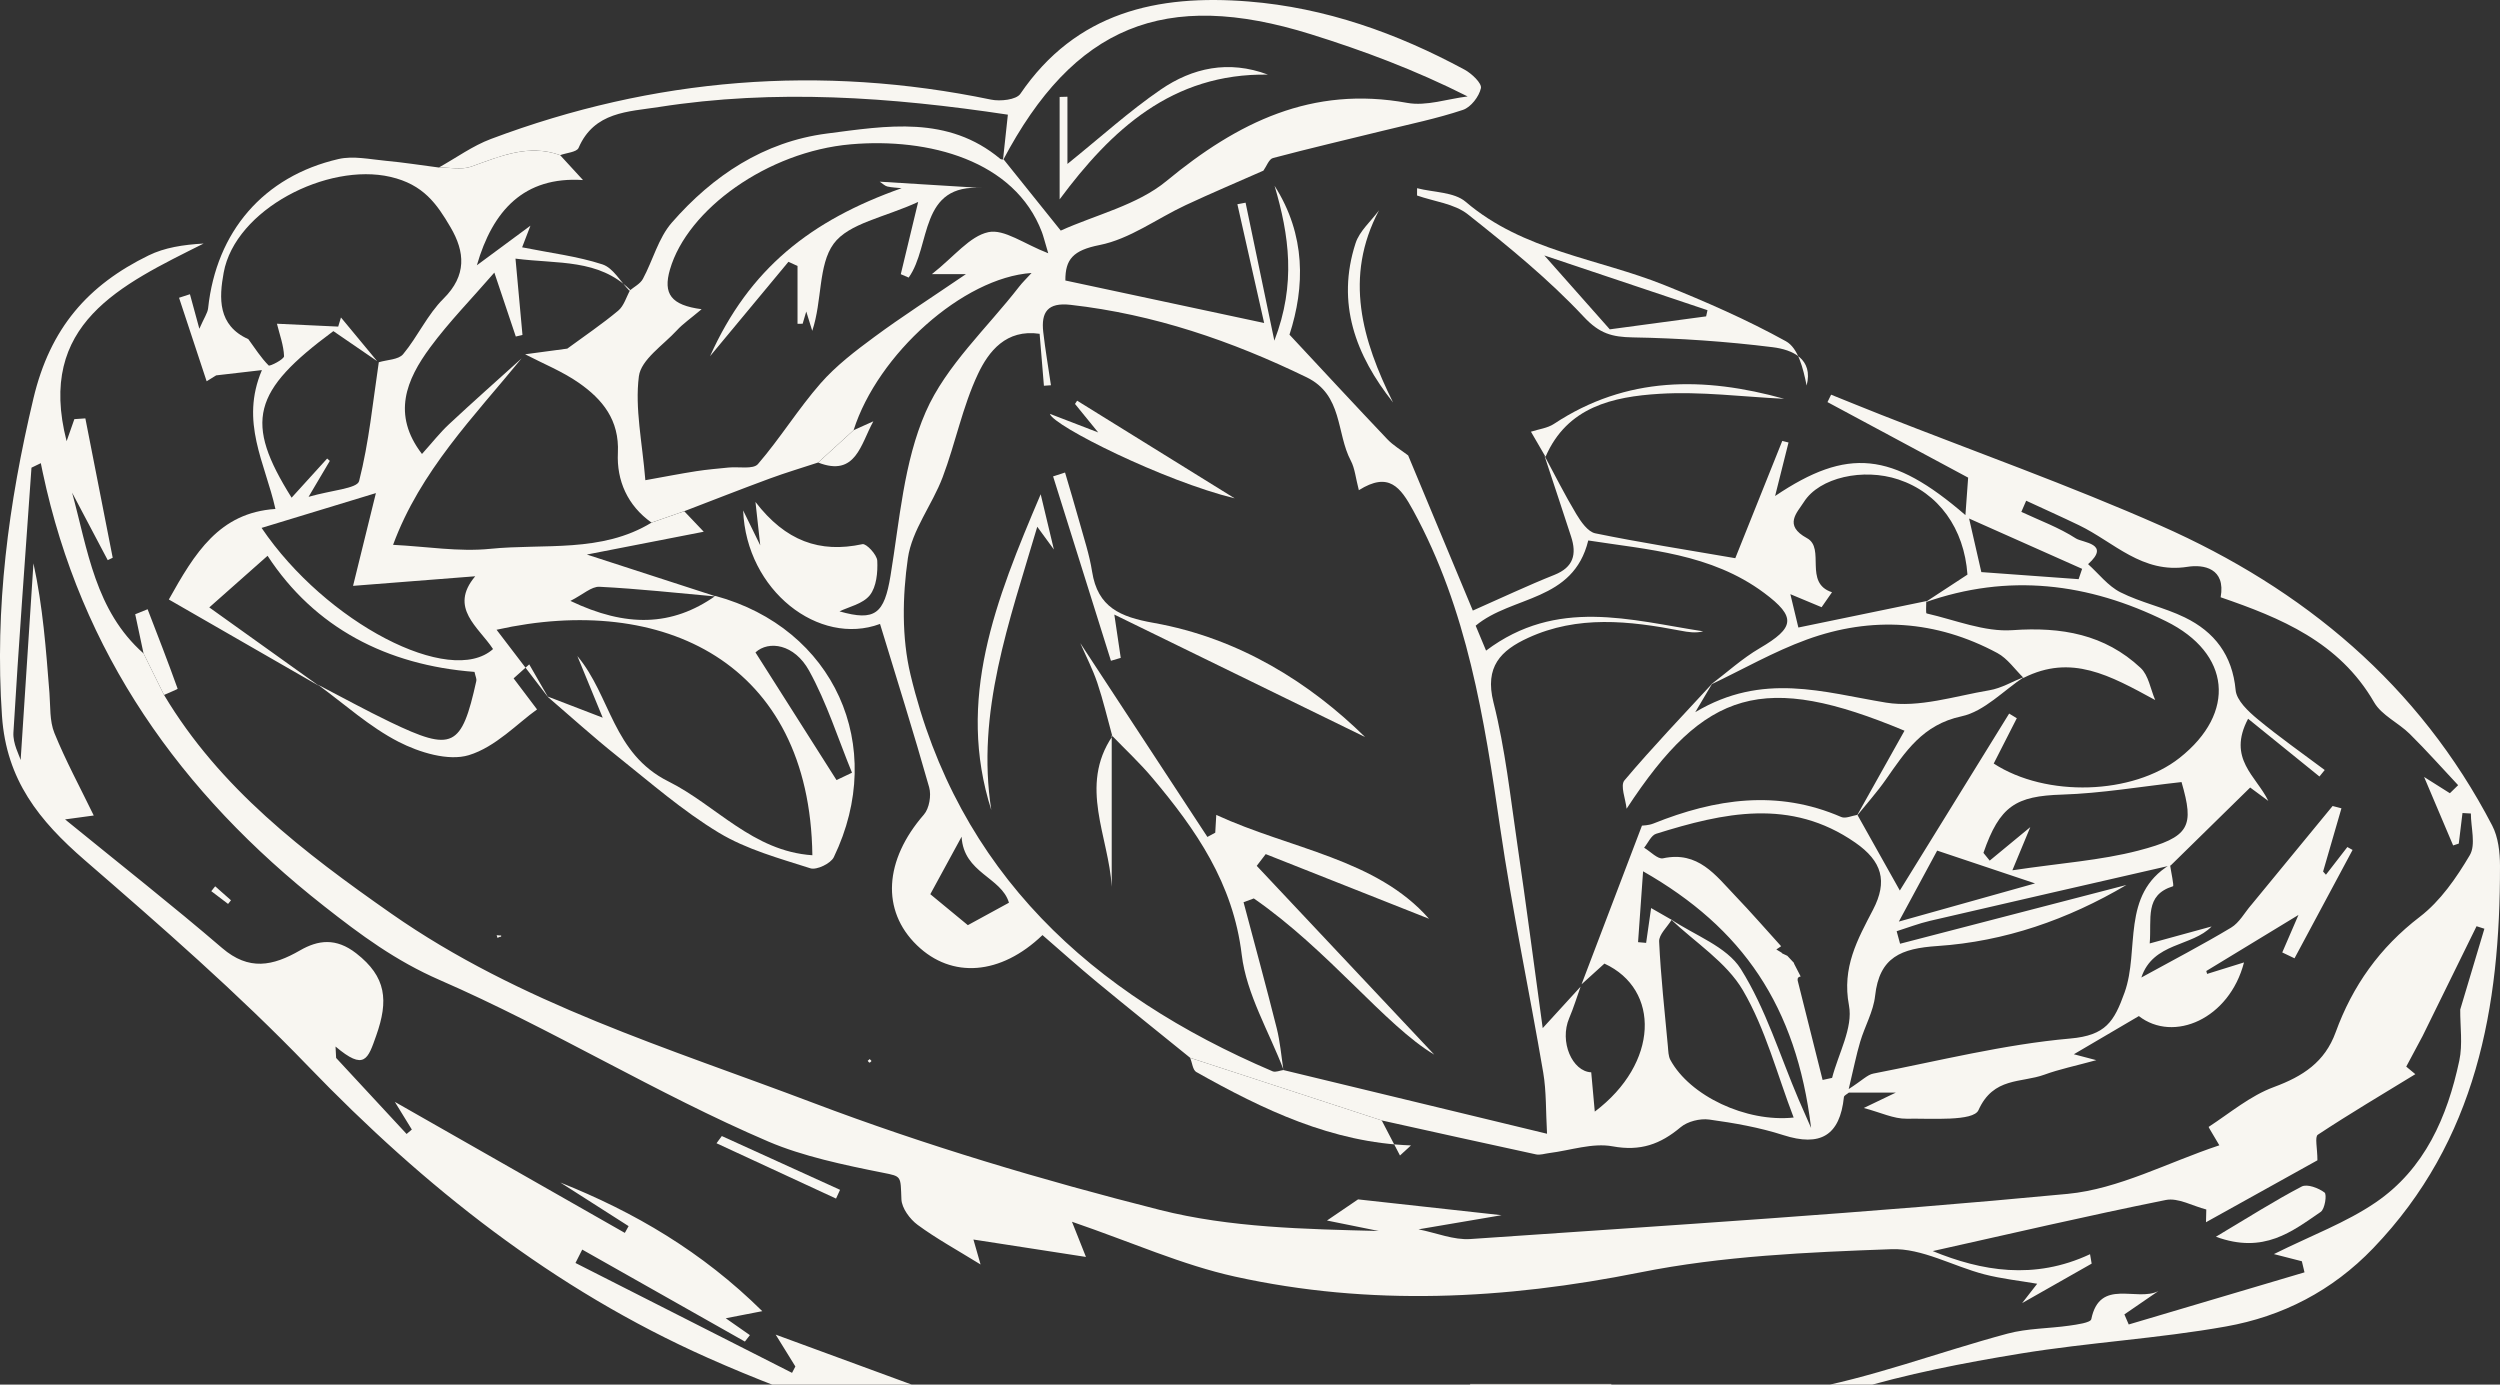
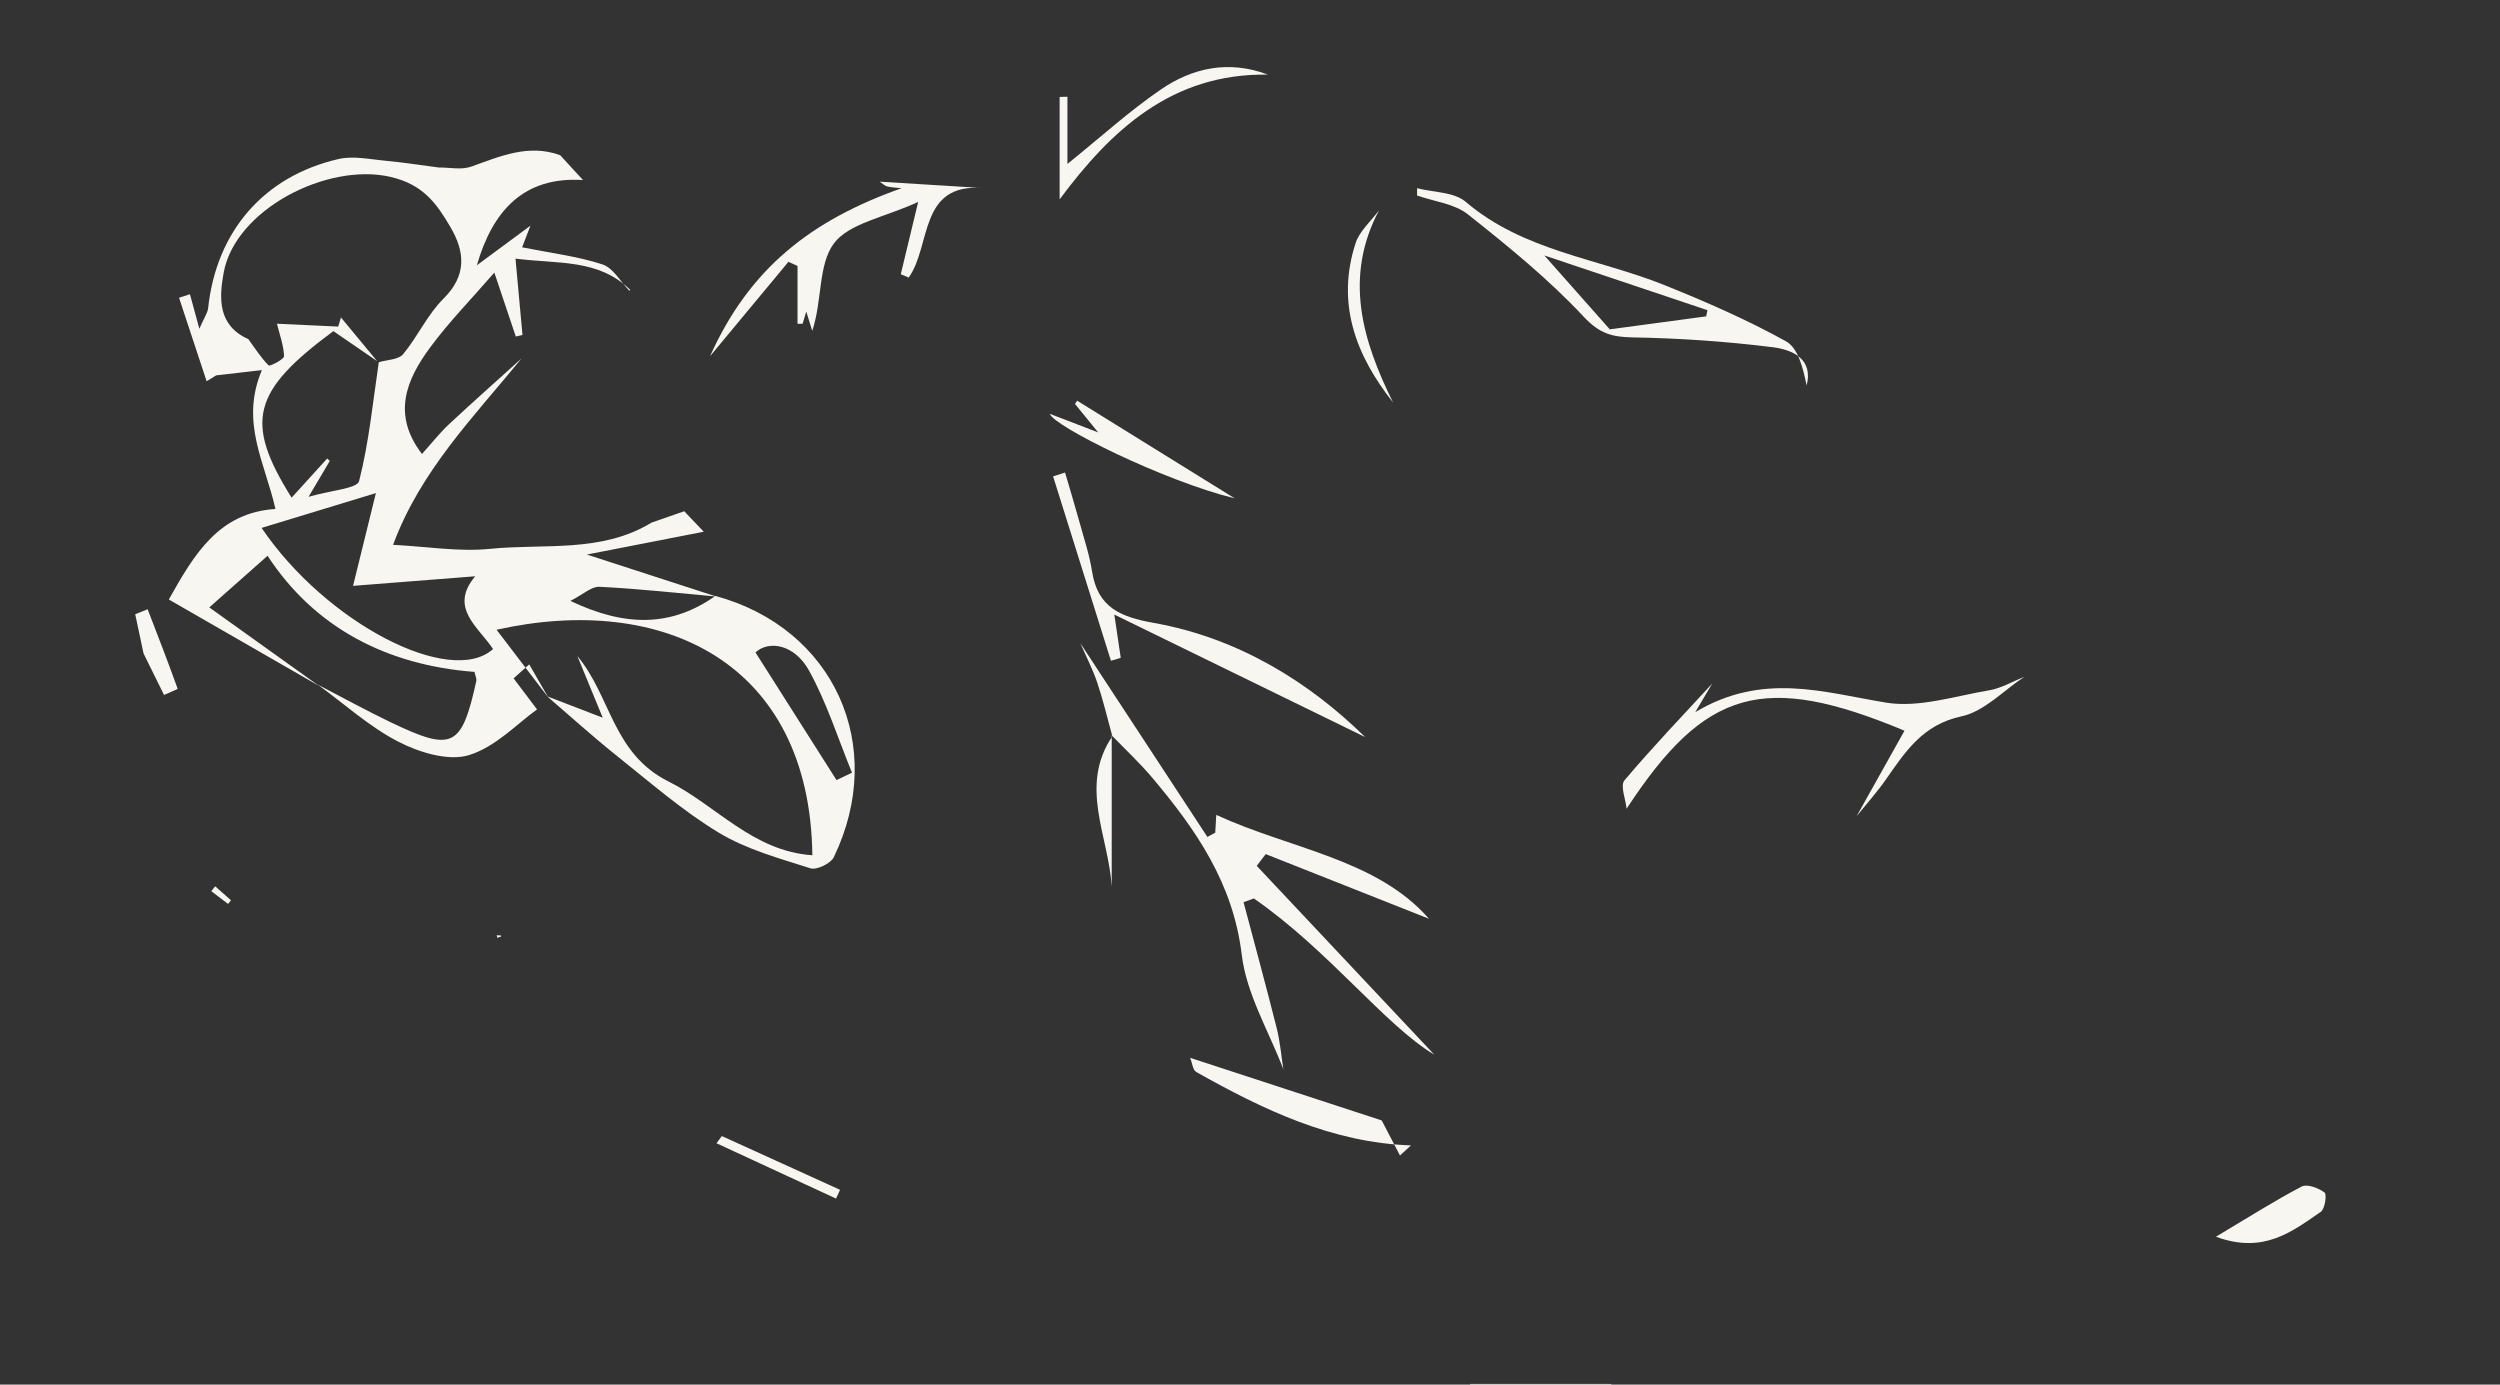
<svg xmlns="http://www.w3.org/2000/svg" width="260" height="144" viewBox="0 0 260 144" fill="none">
  <rect x="0" y="0" width="260" height="144" fill="#333333" stroke="none" />
  <g clip-path="url(#clip0_754_2871)">
-     <path d="M234.117 94.132C236.942 90.696 239.766 87.26 242.591 83.824C242.897 83.904 243.204 83.985 243.51 84.065C242.874 86.257 242.238 88.449 241.602 90.64C241.7 90.75 241.798 90.86 241.897 90.971C242.64 90.011 243.383 89.052 244.125 88.092C244.306 88.193 244.487 88.293 244.668 88.394C242.655 92.15 240.642 95.907 238.63 99.663C238.205 99.46 237.78 99.257 237.355 99.054C237.937 97.71 238.518 96.364 239.041 95.154C235.968 97.023 232.71 99.003 229.454 100.984C229.482 101.085 229.511 101.186 229.539 101.287C230.783 100.899 232.026 100.513 233.377 100.092C231.853 105.98 226.047 108.474 222.441 105.672C220.014 107.097 217.827 108.381 215.68 109.642C216.056 109.742 216.762 109.927 218.016 110.257C215.816 110.861 214.173 111.196 212.616 111.766C210.22 112.643 207.315 111.99 205.761 115.455C205.228 116.646 200.891 116.303 198.287 116.346C196.949 116.369 195.598 115.699 193.832 115.231C194.974 114.683 195.817 114.278 197.163 113.632H192.281C192.095 113.792 191.785 113.927 191.768 114.092C191.349 118.103 189.317 119.292 185.455 118.049C182.969 117.249 180.351 116.789 177.757 116.433C176.804 116.302 175.509 116.624 174.786 117.232C172.675 119.004 170.602 119.752 167.709 119.218C165.627 118.833 163.323 119.643 161.117 119.919C160.659 119.975 160.173 120.149 159.746 120.056C154.393 118.901 149.048 117.708 143.7 116.525C137.061 114.355 130.421 112.185 123.782 110.015C120.552 107.398 117.305 104.801 114.101 102.154C112.169 100.558 110.304 98.882 108.418 97.249C104.072 101.425 98.978 101.809 95.361 98.307C91.622 94.687 91.968 89.449 96.085 84.717C96.644 84.075 96.872 82.727 96.633 81.88C95.021 76.183 93.241 70.532 91.523 64.89C85.188 67.251 77.616 61.444 77.287 53.084C77.837 54.21 78.272 55.096 79.066 56.717C78.864 54.887 78.752 53.868 78.569 52.204C81.688 56.263 85.253 57.551 89.695 56.593C90.095 56.506 91.205 57.688 91.236 58.317C91.293 59.525 91.157 61.03 90.46 61.905C89.739 62.811 88.257 63.114 87.308 63.583C91.016 64.639 91.963 63.836 92.614 59.874C93.56 54.127 93.989 48.057 96.276 42.837C98.394 38.007 102.662 34.112 105.993 29.812C106.341 29.364 106.756 28.967 107.282 28.39C100.171 28.871 91.29 36.832 88.774 44.738C87.545 45.858 86.314 46.98 85.084 48.102C83.407 48.654 81.711 49.158 80.055 49.769C77.077 50.867 74.123 52.03 71.159 53.166C70.025 53.561 68.892 53.956 67.758 54.351C65.256 52.574 64.123 49.974 64.26 47.101C64.423 43.68 62.667 41.538 60.2 39.817C58.483 38.619 56.484 37.821 54.611 36.845C56.173 36.636 57.735 36.426 58.998 36.257C60.782 34.946 62.613 33.713 64.297 32.306C64.897 31.804 65.139 30.879 65.546 30.147L65.463 30.24C65.939 29.834 66.583 29.52 66.86 29.008C67.906 27.069 68.471 24.752 69.874 23.147C74.141 18.263 79.436 14.738 86 13.888C92.192 13.087 98.573 11.963 104.037 16.529C104.116 16.595 104.269 16.573 104.387 16.592C106.218 18.873 108.048 21.155 110.318 23.982C113.988 22.324 118.279 21.332 121.312 18.827C128.708 12.72 136.451 8.893 146.35 10.7C148.338 11.063 150.535 10.283 152.635 10.03C147.134 7.256 141.772 5.261 136.318 3.557C121.095 -1.196 111.666 2.716 104.306 16.675C104.47 15.168 104.632 13.662 104.818 11.925C92.626 10.09 80.61 9.239 68.535 11.128C65.343 11.627 61.798 11.605 60.17 15.383C59.98 15.825 58.915 15.893 58.255 16.135C54.958 14.941 52.023 16.253 49 17.329C47.998 17.687 46.768 17.407 45.642 17.419C47.443 16.417 49.152 15.168 51.061 14.451C67.987 8.09 85.321 6.682 103.064 10.359C104.029 10.559 105.691 10.38 106.115 9.759C111.909 1.262 120.373 -0.604 129.837 0.154C137.845 0.795 145.282 3.447 152.311 7.242C153.057 7.646 154.124 8.656 154.016 9.167C153.83 10.038 152.969 11.155 152.144 11.429C149.437 12.331 146.621 12.91 143.842 13.594C140.021 14.536 136.187 15.428 132.385 16.438C131.967 16.549 131.721 17.296 131.394 17.748C128.697 18.939 125.979 20.087 123.308 21.335C120.314 22.735 117.49 24.864 114.354 25.484C111.589 26.031 110.784 26.975 110.798 29.172C117.564 30.618 124.064 32.007 131.471 33.591C130.504 29.3 129.596 25.27 128.688 21.24C128.972 21.186 129.256 21.133 129.54 21.079C130.479 25.584 131.418 30.09 132.532 35.43C134.811 29.533 134.063 24.435 132.556 19.326C135.817 24.434 135.72 29.833 134.106 34.805C137.638 38.59 140.933 42.155 144.276 45.674C144.9 46.331 145.718 46.804 146.447 47.363C148.65 52.648 150.853 57.932 153.173 63.5C156.206 62.162 158.892 60.888 161.65 59.79C163.654 58.993 163.99 57.641 163.396 55.813C162.48 52.996 161.543 50.185 160.614 47.371C161.709 49.405 162.743 51.477 163.931 53.455C164.411 54.255 165.136 55.307 165.911 55.466C170.583 56.426 175.302 57.161 180.47 58.052C182.02 54.183 183.688 50.02 185.356 45.856C185.573 45.91 185.79 45.966 186.006 46.02C185.555 47.819 185.104 49.617 184.61 51.585C192.155 46.505 196.766 46.981 204.404 53.57C204.497 52.291 204.583 51.105 204.687 49.674C199.872 47.088 194.964 44.454 190.058 41.819C190.183 41.562 190.309 41.304 190.435 41.047C192.164 41.743 193.889 42.449 195.623 43.132C205.338 46.96 215.197 50.462 224.738 54.681C239.596 61.252 251.587 71.229 259.189 85.856C259.82 87.07 259.996 88.638 259.999 90.042C260.02 104.739 257.583 118.598 246.814 129.812C242.54 134.263 237.365 136.905 231.508 137.952C224.43 139.216 217.2 139.612 210.101 140.776C204.202 141.742 198.281 142.894 192.569 144.621C152.513 156.729 112.806 158.637 73.619 141.217C57.558 134.077 44.154 123.448 32.027 110.866C24.73 103.295 16.759 96.341 8.799 89.444C4.085 85.358 0.663 81.13 0.207 74.477C-0.565 63.217 0.875 52.398 3.477 41.436C5.218 34.098 9.167 29.636 15.457 26.563C17.119 25.75 19.032 25.449 21.178 25.329C12.568 29.643 3.774 33.662 6.928 45.884C7.196 45.119 7.465 44.355 7.733 43.59C8.114 43.564 8.495 43.538 8.877 43.512C9.825 48.343 10.772 53.175 11.721 58.006L11.204 58.255C9.969 55.915 8.734 53.575 7.498 51.234C9.126 57.188 9.896 63.514 14.928 67.957C15.639 69.395 16.349 70.834 17.059 72.272C22.86 81.989 31.598 88.65 40.677 95.002C54.045 104.356 69.563 109.01 84.546 114.689C96.295 119.142 108.428 122.743 120.617 125.83C127.941 127.684 135.701 127.826 143.388 128.023C141.566 127.654 139.743 127.285 138.006 126.934C138.791 126.399 139.665 125.804 141.238 124.736C145.638 125.221 151.269 125.842 156.163 126.381C153.895 126.767 150.819 127.29 147.522 127.851C149.388 128.221 151.184 128.98 152.919 128.86C173.635 127.431 194.369 126.138 215.035 124.163C220.355 123.655 225.457 120.89 230.812 119.112C230.164 118.005 229.674 117.215 229.696 117.2C231.921 115.747 234.036 113.956 236.481 113.054C239.499 111.941 241.78 110.457 242.905 107.364C244.662 102.533 247.485 98.547 251.661 95.349C253.8 93.711 255.47 91.289 256.861 88.933C257.503 87.846 256.97 86.069 256.97 84.605C256.68 84.588 256.388 84.572 256.098 84.555C255.969 85.615 255.842 86.674 255.713 87.734C255.517 87.798 255.322 87.862 255.126 87.926C254.198 85.739 253.271 83.552 252.106 80.803C253.259 81.53 254.023 82.012 254.787 82.495C255.073 82.216 255.36 81.937 255.646 81.659C253.975 79.876 252.351 78.046 250.614 76.328C249.436 75.163 247.689 74.391 246.905 73.034C243.274 66.745 237.154 64.252 230.947 62.116C231.495 59.097 229.18 58.682 227.512 58.947C222.785 59.699 219.851 56.375 216.219 54.626C214.4 53.75 212.557 52.924 210.723 52.075C210.555 52.462 210.387 52.849 210.219 53.235C212.13 54.13 214.144 54.864 215.898 55.999C216.585 56.443 219.563 56.528 217.16 58.671C218.272 59.669 219.239 60.95 220.527 61.599C222.652 62.67 225.066 63.165 227.209 64.207C230.308 65.714 232.172 68.136 232.506 71.773C232.604 72.844 233.814 73.978 234.772 74.774C237.022 76.642 239.428 78.325 241.771 80.082C241.588 80.308 241.404 80.532 241.221 80.757C238.81 78.805 236.4 76.855 233.802 74.751C231.601 78.915 234.661 80.703 235.904 83.296C235.017 82.641 234.13 81.987 234.018 81.903C231.08 84.787 228.42 87.397 225.756 90.005C217.407 91.919 209.06 93.826 200.72 95.767C199.544 96.041 198.407 96.482 197.252 96.846C197.371 97.28 197.49 97.715 197.608 98.149C205.454 96.112 213.3 94.075 221.146 92.038C215.039 95.644 208.468 97.921 201.508 98.385C197.727 98.637 195.456 99.522 195.01 103.572C194.832 105.197 193.937 106.735 193.461 108.339C193.056 109.699 192.784 111.098 192.266 113.262C193.682 112.35 194.208 111.772 194.822 111.653C201.637 110.333 208.424 108.615 215.307 108.007C218.994 107.682 219.867 106.256 220.957 103.218C222.545 98.796 220.549 93.058 225.681 89.924C225.795 90.704 226.111 92.133 225.993 92.17C223.005 93.098 223.788 95.527 223.569 98.118C225.88 97.481 227.952 96.909 230.009 96.351C227.977 98.471 223.923 97.985 222.699 101.662C226.047 99.822 229.097 98.239 232.036 96.472C232.891 95.959 233.432 94.924 234.117 94.128V94.132ZM185.883 99.405C186.119 99.658 186.355 99.911 186.592 100.164L186.566 100.187C186.8 100.643 187.035 101.098 187.27 101.553C187.024 101.589 186.92 101.729 186.957 101.974C187.822 105.421 188.687 108.869 189.551 112.316C189.881 112.244 190.21 112.172 190.539 112.099C191.191 109.575 192.734 106.882 192.293 104.564C191.542 100.61 193.186 97.704 194.794 94.613C196.337 91.646 195.74 89.57 192.941 87.627C186.206 82.952 179.235 84.527 172.239 86.712C171.72 86.873 171.399 87.664 170.987 88.163C171.648 88.554 172.403 89.383 172.953 89.265C176.61 88.475 178.422 91.031 180.464 93.163C182.099 94.869 183.65 96.656 185.238 98.407C185.072 98.52 184.904 98.632 184.738 98.745C184.917 98.852 185.095 98.96 185.274 99.067L185.354 99.156C185.53 99.238 185.707 99.322 185.883 99.405ZM173.849 95.66C173.393 96.415 172.516 97.19 172.55 97.922C172.721 101.568 173.127 105.202 173.462 108.84C173.505 109.311 173.505 109.838 173.72 110.234C175.732 113.947 181.571 116.747 186.54 116.225C184.817 111.731 183.622 107.028 181.267 103C179.553 100.068 176.308 98.026 173.74 95.585C176.238 97.275 179.582 98.438 181.045 100.773C183.651 104.929 185.116 109.794 187.063 114.36C187.485 115.348 187.924 116.327 188.355 117.31C186.821 104.605 181.221 96.509 170.881 90.615C170.71 93.03 170.534 95.507 170.358 97.985C170.638 98.01 170.918 98.035 171.198 98.06C171.365 96.892 171.531 95.724 171.716 94.438C172.626 94.96 173.237 95.309 173.848 95.66H173.849ZM200.202 62.649C201.653 61.699 203.103 60.749 204.616 59.759C204.276 54.958 201.625 51.256 197.429 49.863C193.796 48.657 189.228 49.639 187.603 52.208C186.897 53.324 185.457 54.629 187.927 55.969C189.873 57.025 187.548 60.629 190.528 61.594C190.202 62.062 189.876 62.531 189.446 63.149C188.532 62.767 187.577 62.369 186.197 61.794C186.52 63.139 186.753 64.114 187.03 65.263C191.602 64.319 195.967 63.417 200.333 62.515C200.341 62.961 200.264 63.774 200.369 63.797C203.34 64.475 206.378 65.743 209.306 65.537C214.396 65.178 218.885 65.967 222.625 69.463C223.452 70.236 223.652 71.674 224.141 72.806C219.402 70.225 215.416 67.994 210.449 70.498C209.549 69.624 208.791 68.49 207.728 67.918C201.36 64.497 194.656 64.059 187.911 66.514C184.472 67.766 181.251 69.617 177.931 71.196C179.616 69.923 181.198 68.475 183.009 67.415C186.644 65.286 186.847 64.178 183.471 61.664C177.955 57.556 171.353 57.173 165.179 56.208C163.62 62.609 157.249 61.924 153.469 65.071C153.809 65.885 154.176 66.764 154.551 67.665C161.91 62.125 169.584 64.499 177.134 65.659C176.349 65.864 175.565 65.742 174.785 65.591C169.434 64.564 164.086 63.962 158.919 66.34C156.094 67.64 154.38 69.326 155.322 73.048C156.549 77.894 157.083 82.919 157.813 87.882C158.708 93.962 159.498 100.057 160.441 106.925C162.151 105.053 163.266 103.833 164.381 102.613C163.99 103.703 163.654 104.816 163.2 105.879C162.149 108.336 163.522 111.441 165.487 111.52C165.602 112.793 165.715 114.038 165.857 115.608C172.526 110.582 172.692 102.899 166.86 100.214C166.035 100.962 165.257 101.666 164.48 102.37C166.548 96.94 168.614 91.511 170.764 85.865C170.843 85.851 171.442 85.852 171.956 85.646C178.389 83.063 184.856 82.086 191.49 84.969C191.933 85.162 192.605 84.833 193.171 84.746C194.692 87.46 196.215 90.175 197.582 92.614C201.186 86.781 205.068 80.496 208.951 74.212C209.217 74.373 209.482 74.534 209.748 74.695C208.946 76.269 208.144 77.843 207.346 79.408C212.797 82.955 221.815 82.667 226.685 78.815C232.609 74.128 232.004 67.94 225.267 64.61C217.181 60.613 208.845 59.593 200.2 62.65L200.202 62.649ZM133.463 111.283C142.454 113.455 151.445 115.628 160.892 117.91C160.757 115.548 160.83 113.515 160.496 111.55C159.052 103.068 157.264 94.638 156.024 86.128C154.363 74.727 152.611 63.421 146.976 53.097C145.648 50.664 144.439 49.02 141.32 50.98C140.982 49.688 140.908 48.713 140.488 47.92C138.957 45.032 139.673 41.075 135.88 39.235C128.075 35.449 120.004 32.681 111.337 31.703C108.95 31.433 108.264 32.467 108.499 34.534C108.71 36.384 109.028 38.222 109.298 40.066C109.054 40.083 108.811 40.101 108.567 40.118C108.418 38.305 108.268 36.492 108.121 34.715C104.629 34.203 102.816 36.556 101.715 38.881C100.105 42.283 99.374 46.087 98.035 49.631C96.953 52.499 94.838 55.138 94.419 58.055C93.853 62.014 93.769 66.307 94.693 70.168C99.612 90.725 113.503 103.378 132.352 111.416C132.658 111.546 133.112 111.331 133.498 111.278L133.464 111.285L133.463 111.283ZM251.971 107.707C251.397 108.781 250.823 109.854 250.249 110.928C250.565 111.191 250.88 111.452 251.195 111.714C247.8 113.79 244.376 115.82 241.057 118.01C240.717 118.235 241.012 119.415 241.012 120.671C237.491 122.628 233.457 124.869 229.423 127.111C229.434 126.67 229.444 126.229 229.455 125.787C228.045 125.429 226.528 124.541 225.243 124.799C217.061 126.446 208.929 128.345 201.003 130.112C206.053 132.184 211.557 133.16 217.364 130.437C217.42 130.764 217.476 131.091 217.532 131.418C215.419 132.618 213.305 133.818 210.3 135.524C211.334 134.196 211.688 133.742 211.868 133.51C210.036 133.193 208.162 132.996 206.358 132.528C203.12 131.687 199.892 129.801 196.716 129.916C187.978 130.231 179.121 130.619 170.583 132.329C156.476 135.153 142.479 135.861 128.458 132.772C122.953 131.56 117.704 129.194 111.485 127.061C112.134 128.694 112.359 129.262 112.939 130.721C108.693 130.065 104.937 129.483 101.236 128.911C101.456 129.677 101.673 130.44 101.979 131.506C99.493 129.969 97.364 128.808 95.43 127.383C94.626 126.789 93.786 125.651 93.748 124.729C93.647 122.294 93.804 122.357 91.83 121.965C87.778 121.161 83.452 120.239 79.927 118.73C68.27 113.743 57.376 106.992 45.745 101.928C41.13 99.919 37.513 97.231 33.704 94.239C18.743 82.486 8.412 67.882 4.44 49.114C4.374 48.8 4.31 48.484 4.245 48.169L3.273 48.639C2.629 57.82 1.942 66.998 1.396 76.185C1.328 77.338 2.003 78.536 2.147 79.047C2.575 72.466 3.027 65.527 3.479 58.587C4.462 63.077 4.786 67.565 5.141 72.05C5.252 73.456 5.145 74.974 5.657 76.232C6.826 79.109 8.315 81.856 9.749 84.812C8.577 84.972 7.953 85.056 6.767 85.218C12.546 89.928 17.918 94.148 23.098 98.593C25.886 100.986 28.369 100.474 31.203 98.841C33.081 97.759 34.939 97.507 37.043 99.143C40.201 101.599 40.411 104.069 39.129 107.694C38.259 110.157 37.913 111.388 34.895 108.839C34.916 109.235 34.936 109.63 34.957 110.026C37.4 112.662 39.843 115.297 42.286 117.933L42.831 117.473C42.398 116.768 41.965 116.062 41.063 114.594C49.549 119.428 57.265 123.825 64.982 128.221C65.113 127.987 65.243 127.752 65.375 127.517C63.008 126.005 60.641 124.493 58.274 122.981C65.988 126.06 73.004 130.166 79.278 136.361C77.811 136.646 76.971 136.809 75.478 137.099C76.631 137.905 77.309 138.38 77.989 138.854L77.469 139.523C71.83 136.334 66.192 133.146 60.552 129.957C60.318 130.421 60.083 130.885 59.849 131.349C67.356 135.158 74.864 138.968 82.373 142.777C82.488 142.556 82.603 142.335 82.719 142.114C82.148 141.191 81.578 140.268 80.671 138.802C86.648 140.996 91.932 142.937 97.217 144.878L97.21 144.771C99.128 145.644 100.967 146.915 102.98 147.318C109.325 148.591 115.7 149.881 122.127 150.534C132.79 151.615 143.428 150.73 153.997 149.125C148.502 149.282 143.018 149.902 137.532 149.923C131.961 149.945 126.388 149.376 120.816 149.066C120.832 148.668 120.849 148.269 120.865 147.87C124.516 147.87 128.196 147.593 131.811 147.954C135.003 148.272 138.242 145.086 141.326 148.14C149.421 147.513 157.515 146.859 165.612 146.266C172.855 145.735 180.21 145.869 187.319 144.609C194.595 143.32 201.613 140.62 208.786 138.697C210.852 138.143 213.071 138.174 215.209 137.867C216.017 137.752 217.419 137.563 217.495 137.193C218.375 132.881 222.228 135.417 224.469 134.272C223.292 135.081 222.114 135.889 220.936 136.698C221.086 137.047 221.237 137.396 221.388 137.745C227.481 135.938 233.576 134.131 239.669 132.324C239.577 131.94 239.485 131.555 239.393 131.17C238.632 130.975 237.871 130.78 236.486 130.425C240.377 128.488 243.988 127.156 247.072 125.052C252.174 121.571 254.524 116.157 255.768 110.305C256.13 108.603 255.85 106.765 255.864 104.99C256.701 102.19 257.539 99.388 258.377 96.588L257.562 96.327C255.698 100.12 253.833 103.913 251.97 107.706L251.971 107.707ZM67.116 49.941C69.138 49.579 70.769 49.259 72.41 49.003C73.52 48.83 74.643 48.739 75.761 48.625C76.809 48.519 78.333 48.837 78.826 48.264C81.135 45.586 83.008 42.533 85.336 39.873C86.948 38.032 88.959 36.498 90.945 35.033C93.788 32.934 96.77 31.023 100.456 28.511H96.916C99.269 26.656 100.846 24.563 102.788 24.145C104.433 23.79 106.499 25.37 109.017 26.34C108.617 24.998 108.515 24.554 108.355 24.132C105.526 16.686 96.603 14.302 88.477 15.009C79.831 15.762 71.491 21.774 69.675 28.03C68.941 30.563 69.787 31.739 72.968 32.158C71.795 33.147 71.023 33.673 70.406 34.343C68.977 35.896 66.665 37.397 66.443 39.138C66.017 42.479 66.794 45.971 67.116 49.941ZM209.286 90.511C214.302 89.759 218.443 89.487 222.387 88.463C227.803 87.055 228.208 85.943 226.879 81.335C222.653 81.801 218.559 82.51 214.449 82.638C209.66 82.788 207.969 83.802 206.277 88.698L206.93 89.504C208.287 88.384 209.644 87.264 211.151 86.02C210.707 87.09 210.278 88.124 209.286 90.511ZM197.48 95.844C202.777 94.359 206.989 93.178 211.646 91.873C208.019 90.658 204.93 89.623 201.465 88.463C200.312 90.6 199.107 92.831 197.48 95.843V95.844ZM216.177 60.233C216.298 59.874 216.419 59.516 216.54 59.158C212.919 57.546 209.297 55.934 204.786 53.926C205.416 56.682 205.748 58.139 206.059 59.498C209.598 59.755 212.887 59.994 216.177 60.233ZM104.932 93.883C104.146 91.215 100.214 90.809 100.007 87.019C98.667 89.479 97.729 91.203 96.752 92.996C97.898 93.942 99.377 95.162 100.656 96.217C102.043 95.46 103.312 94.767 104.932 93.883Z" fill="#F8F6F1" />
    <path d="M45.641 17.421C46.766 17.409 47.996 17.689 48.999 17.332C52.021 16.255 54.956 14.943 58.254 16.137C59.014 16.964 59.774 17.792 60.632 18.726C54.49 18.327 51.24 21.9 49.593 27.59C51.422 26.238 53.25 24.887 55.167 23.47C54.876 24.227 54.591 24.968 54.301 25.721C57.284 26.318 60.052 26.65 62.651 27.496C63.769 27.861 64.535 29.295 65.462 30.242L65.545 30.149C62.252 26.899 58.034 27.468 53.611 26.897C53.884 29.875 54.11 32.355 54.337 34.834L53.643 34.999C52.959 32.96 52.274 30.921 51.412 28.35C49.026 31.102 46.696 33.477 44.74 36.126C42.263 39.48 40.729 43.099 43.885 47.214C44.938 46.045 45.746 45.007 46.698 44.119C49.18 41.802 51.725 39.551 54.244 37.274C49.287 43.334 43.713 48.977 40.88 56.663C44.387 56.839 47.721 57.407 50.964 57.08C56.6 56.511 62.543 57.536 67.759 54.353C68.892 53.958 70.026 53.563 71.16 53.168C71.818 53.86 72.476 54.552 73.189 55.3C69.28 56.063 65.226 56.854 61.032 57.672C65.713 59.192 70.107 60.62 74.491 62.039C70.438 61.673 66.399 61.231 62.348 61.025C61.516 60.983 60.639 61.826 59.322 62.494C65.114 65.26 69.875 65.163 74.404 61.976C86.726 65.327 92.309 77.552 86.715 89.149C86.399 89.805 84.93 90.51 84.283 90.304C81.035 89.266 77.635 88.339 74.758 86.601C70.999 84.33 67.64 81.388 64.187 78.636C61.691 76.646 59.325 74.496 56.901 72.416C58.695 73.106 60.488 73.795 62.682 74.639C61.688 72.224 60.867 70.226 60.045 68.229C63.528 72.379 63.709 78.375 69.515 81.269C74.476 83.743 78.278 88.525 84.486 88.946C84.229 68.846 68.897 61.639 51.642 65.494C53.394 67.788 55.212 70.169 57.029 72.549C56.366 71.398 55.703 70.246 55.039 69.094C54.498 69.579 53.956 70.065 53.415 70.55C54.132 71.501 54.849 72.451 55.853 73.78C53.838 75.21 51.549 77.686 48.761 78.536C46.635 79.183 43.623 78.261 41.461 77.153C38.438 75.603 35.839 73.229 33.058 71.205C35.568 72.506 38.048 73.877 40.599 75.101C47.088 78.214 48.003 77.756 49.539 70.81C49.585 70.603 49.452 70.356 49.347 69.877C40.236 69.18 32.723 65.292 27.826 57.802C25.52 59.845 23.514 61.622 21.766 63.171C25.197 65.625 29.189 68.48 33.181 71.335C28.048 68.382 22.916 65.429 17.559 62.347C20.247 57.539 22.792 53.32 28.644 52.932C27.566 48.108 24.939 43.908 27.239 38.49C25.475 38.693 23.977 38.867 22.48 39.039C22.15 39.244 21.821 39.448 21.491 39.653C20.535 36.758 19.577 33.862 18.62 30.967L19.754 30.6C20.013 31.551 20.273 32.502 20.733 34.192C21.245 33.018 21.591 32.552 21.644 32.056C22.495 24.095 27.398 18.343 35.201 16.54C36.741 16.184 38.471 16.57 40.105 16.721C41.957 16.892 43.798 17.183 45.643 17.422L45.641 17.421ZM39.223 37.56C37.683 36.503 36.143 35.447 34.67 34.437C26.214 40.688 25.384 43.87 30.327 51.76C31.6 50.358 32.812 49.023 34.024 47.689C34.117 47.769 34.21 47.85 34.303 47.93C33.721 48.914 33.139 49.898 32.091 51.671C34.479 50.974 37.146 50.817 37.347 50.032C38.378 46.001 38.775 41.808 39.395 37.673C40.257 37.41 41.441 37.415 41.922 36.837C43.442 35.012 44.45 32.719 46.116 31.068C48.563 28.642 48.36 26.201 46.855 23.634C45.43 21.201 44.037 19.188 40.609 18.395C34.05 16.879 24.463 21.779 23.261 28.361C22.782 30.981 22.627 33.841 25.827 35.273C26.509 36.206 27.133 37.197 27.939 38.008C28.057 38.126 29.553 37.364 29.542 37.041C29.5 35.91 29.079 34.791 28.802 33.668C30.925 33.768 33.05 33.867 35.174 33.966C35.269 33.65 35.364 33.333 35.46 33.017C36.715 34.532 37.969 36.047 39.224 37.562L39.223 37.56ZM49.422 59.933C45.399 60.249 41.408 60.562 36.718 60.929C37.612 57.298 38.322 54.416 39.093 51.282C34.748 52.606 31.045 53.733 27.204 54.902C33.9 64.79 46.838 71.482 51.276 67.502C49.781 65.213 46.641 63.229 49.423 59.933L49.422 59.933ZM86.998 81.128C87.535 80.872 88.072 80.617 88.608 80.362C87.152 76.808 85.991 73.093 84.146 69.752C82.612 66.974 79.946 66.582 78.568 67.851C81.418 72.339 84.208 76.734 86.998 81.128Z" fill="#F8F6F1" />
    <path d="M147.377 19.573C149.086 20.016 151.225 19.958 152.43 20.987C158.434 26.118 166.176 26.868 173.101 29.651C177.405 31.381 181.684 33.249 185.732 35.488C187.019 36.2 187.527 38.309 187.89 40.098C188.613 37.315 186.39 36.362 184.359 36.109C179.537 35.51 174.663 35.173 169.803 35.089C167.647 35.051 166.349 34.695 164.717 32.951C161.065 29.047 156.863 25.62 152.653 22.288C151.255 21.181 149.152 20.959 147.372 20.332C147.374 20.079 147.375 19.825 147.377 19.572V19.573ZM177.437 32.902C177.484 32.688 177.532 32.474 177.58 32.26C172.137 30.435 166.695 28.609 160.612 26.568C163.249 29.546 165.343 31.909 167.418 34.251C170.708 33.809 174.072 33.355 177.437 32.902Z" fill="#F8F6F1" />
    <path d="M123.781 110.016C130.421 112.186 137.061 114.356 143.7 116.526C144.332 117.741 144.964 118.957 145.597 120.172C145.978 119.822 146.36 119.472 146.742 119.122C138.539 118.842 131.387 115.413 124.416 111.491C124.045 111.282 123.986 110.521 123.781 110.016Z" fill="#F8F6F1" />
-     <path d="M160.735 47.509C160.23 46.638 159.723 45.768 159.218 44.897C160.022 44.634 160.934 44.533 161.614 44.083C169.161 39.093 177.228 39.161 185.553 41.475C181.225 41.269 176.874 40.691 172.576 40.957C167.763 41.255 162.986 42.298 160.735 47.509Z" fill="#F8F6F1" />
    <path d="M144.877 41.855C140.981 36.939 138.957 31.537 140.979 25.293C141.39 24.023 142.585 23.005 143.419 21.871C139.732 28.835 141.675 35.391 144.877 41.855Z" fill="#F8F6F1" />
    <path d="M17.059 72.274C16.348 70.835 15.638 69.397 14.928 67.958C14.639 66.599 14.351 65.241 14.062 63.881C14.492 63.708 14.922 63.534 15.352 63.36C16.414 66.11 17.483 68.857 18.475 71.631C18.49 71.672 17.552 72.052 17.059 72.274Z" fill="#F8F6F1" />
-     <path d="M85.084 48.104C86.314 46.982 87.546 45.86 88.774 44.74C89.457 44.434 90.143 44.126 90.829 43.816C89.511 46.179 89.022 49.643 85.084 48.104Z" fill="#F8F6F1" />
    <path d="M52.069 97.297C51.93 97.285 51.791 97.274 51.653 97.262C51.683 97.356 51.713 97.449 51.743 97.543C51.877 97.476 52.011 97.409 52.144 97.342L52.069 97.297Z" fill="#F8F6F1" />
    <path d="M52.144 97.342C52.087 97.388 52.03 97.433 51.973 97.478C52.003 97.418 52.033 97.359 52.066 97.298C52.069 97.298 52.144 97.343 52.144 97.343L52.144 97.342Z" fill="#F8F6F1" />
-     <path d="M90.45 110.142L90.638 110.344C90.569 110.405 90.496 110.515 90.429 110.511C90.363 110.507 90.303 110.39 90.24 110.323C90.31 110.262 90.38 110.202 90.45 110.142Z" fill="#F8F6F1" />
    <path d="M230.455 128.621C233.876 126.582 236.563 124.869 239.378 123.399C239.943 123.104 241.13 123.553 241.754 124.024C242.012 124.218 241.789 125.738 241.357 126.034C238.386 128.064 235.446 130.455 230.455 128.621Z" fill="#F8F6F1" />
    <path d="M152.886 143.93H167.577C167.574 144.167 167.572 144.403 167.569 144.64H153.007C152.966 144.403 152.926 144.167 152.885 143.93H152.886Z" fill="#F8F6F1" />
    <path d="M75.069 118.149C79.168 120.013 83.266 121.878 87.365 123.742L86.948 124.652C82.805 122.734 78.66 120.816 74.517 118.898C74.701 118.648 74.885 118.398 75.069 118.148V118.149Z" fill="#F8F6F1" />
    <path d="M22.378 92.175C22.926 92.659 23.474 93.144 24.022 93.629C23.921 93.755 23.82 93.882 23.719 94.008C23.137 93.566 22.555 93.124 21.973 92.682C22.108 92.513 22.243 92.344 22.378 92.175Z" fill="#F8F6F1" />
    <path d="M133.497 111.277C131.983 107.288 129.632 103.398 129.139 99.287C128.248 91.851 124.38 86.279 119.838 80.888C118.53 79.335 117.03 77.942 115.618 76.476L115.676 76.543C115.165 74.695 114.731 72.821 114.119 71.007C113.64 69.587 112.941 68.241 112.349 66.882C116.771 73.624 121.171 80.332 125.57 87.041C125.842 86.893 126.114 86.746 126.386 86.599C126.416 86.084 126.446 85.569 126.492 84.751C134.223 88.316 143.142 89.312 148.617 95.552C143.315 93.453 137.475 91.14 131.634 88.827L130.7 90.049C137.631 97.42 144.561 104.79 149.163 109.683C144.065 106.649 138.18 98.826 130.397 93.437C130.041 93.568 129.685 93.699 129.329 93.83C130.485 98.192 131.675 102.544 132.775 106.919C133.132 108.338 133.255 109.817 133.474 111.276C133.463 111.283 133.497 111.277 133.497 111.277Z" fill="#F8F6F1" />
    <path d="M141.973 76.655C134.045 72.783 125.416 68.568 115.89 63.916C116.238 66.261 116.397 67.34 116.557 68.42C116.218 68.52 115.878 68.62 115.538 68.72C113.533 62.328 111.527 55.936 109.522 49.544C109.936 49.41 110.35 49.277 110.765 49.143C111.261 50.84 111.777 52.532 112.248 54.236C112.724 55.964 113.301 57.681 113.577 59.443C114.159 63.166 116.503 64.16 119.975 64.779C128.931 66.373 136.288 71.068 141.973 76.655Z" fill="#F8F6F1" />
-     <path d="M109.605 57.151C108.898 56.183 108.526 55.673 107.875 54.781C104.957 64.697 101.507 74.056 103.096 84.249C99.437 72.763 103.504 62.506 108.232 51.402C108.795 53.756 109.138 55.192 109.605 57.151Z" fill="#F8F6F1" />
    <path d="M128.406 51.828C121.056 50.029 109.53 44.294 109.186 43.039C110.316 43.474 111.782 44.038 114.213 44.974C112.98 43.459 112.389 42.734 111.799 42.009C111.874 41.897 111.948 41.785 112.023 41.672C117.217 44.892 122.411 48.112 128.406 51.828Z" fill="#F8F6F1" />
    <path d="M115.618 76.476V92.221C115.32 87.003 112.173 81.76 115.69 76.562C115.675 76.544 115.618 76.476 115.618 76.476Z" fill="#F8F6F1" />
    <path d="M178.073 71.088C177.675 71.758 177.277 72.429 176.305 74.066C183.341 69.857 189.656 72.01 196.148 73.073C199.571 73.634 203.318 72.388 206.89 71.789C208.148 71.579 209.32 70.867 210.532 70.384C208.367 71.811 206.363 73.99 203.999 74.497C199.946 75.365 198.145 78.191 196.111 81.098C195.189 82.415 194.105 83.619 193.094 84.874C194.752 81.913 196.41 78.952 198.068 75.994C183.435 69.885 177.337 71.617 169.165 84.108C169.064 83.105 168.487 81.702 168.94 81.164C171.859 77.7 175.003 74.424 178.073 71.088Z" fill="#F8F6F1" />
    <path d="M73.847 37.04C77.932 27.946 84.295 22.924 93.771 19.571C93.274 19.519 92.768 19.507 92.284 19.397C92.03 19.339 91.815 19.108 91.492 18.895C95.197 19.123 98.702 19.339 102.207 19.555C95.529 19.034 96.87 25.562 94.502 28.868L93.682 28.516C94.181 26.443 94.68 24.37 95.49 21.002C91.952 22.63 88.26 23.217 86.699 25.351C85.079 27.566 85.522 31.28 84.474 34.406C84.259 33.712 84.043 33.019 83.85 32.397C83.735 32.788 83.605 33.228 83.475 33.67C83.298 33.671 83.121 33.673 82.943 33.675V27.661C82.628 27.516 82.313 27.372 81.998 27.227C79.483 30.255 76.968 33.283 73.847 37.041L73.847 37.04Z" fill="#F8F6F1" />
    <path d="M110.202 20.732V10.081L111.013 10.06V17.049C114.493 14.245 117.449 11.554 120.717 9.315C124.009 7.061 127.756 6.217 131.871 7.761C121.891 7.593 115.554 13.531 110.202 20.732Z" fill="#F8F6F1" />
  </g>
  <defs>
    <clipPath id="clip0_754_2871">
      <rect width="260" height="154" fill="white" />
    </clipPath>
  </defs>
</svg>